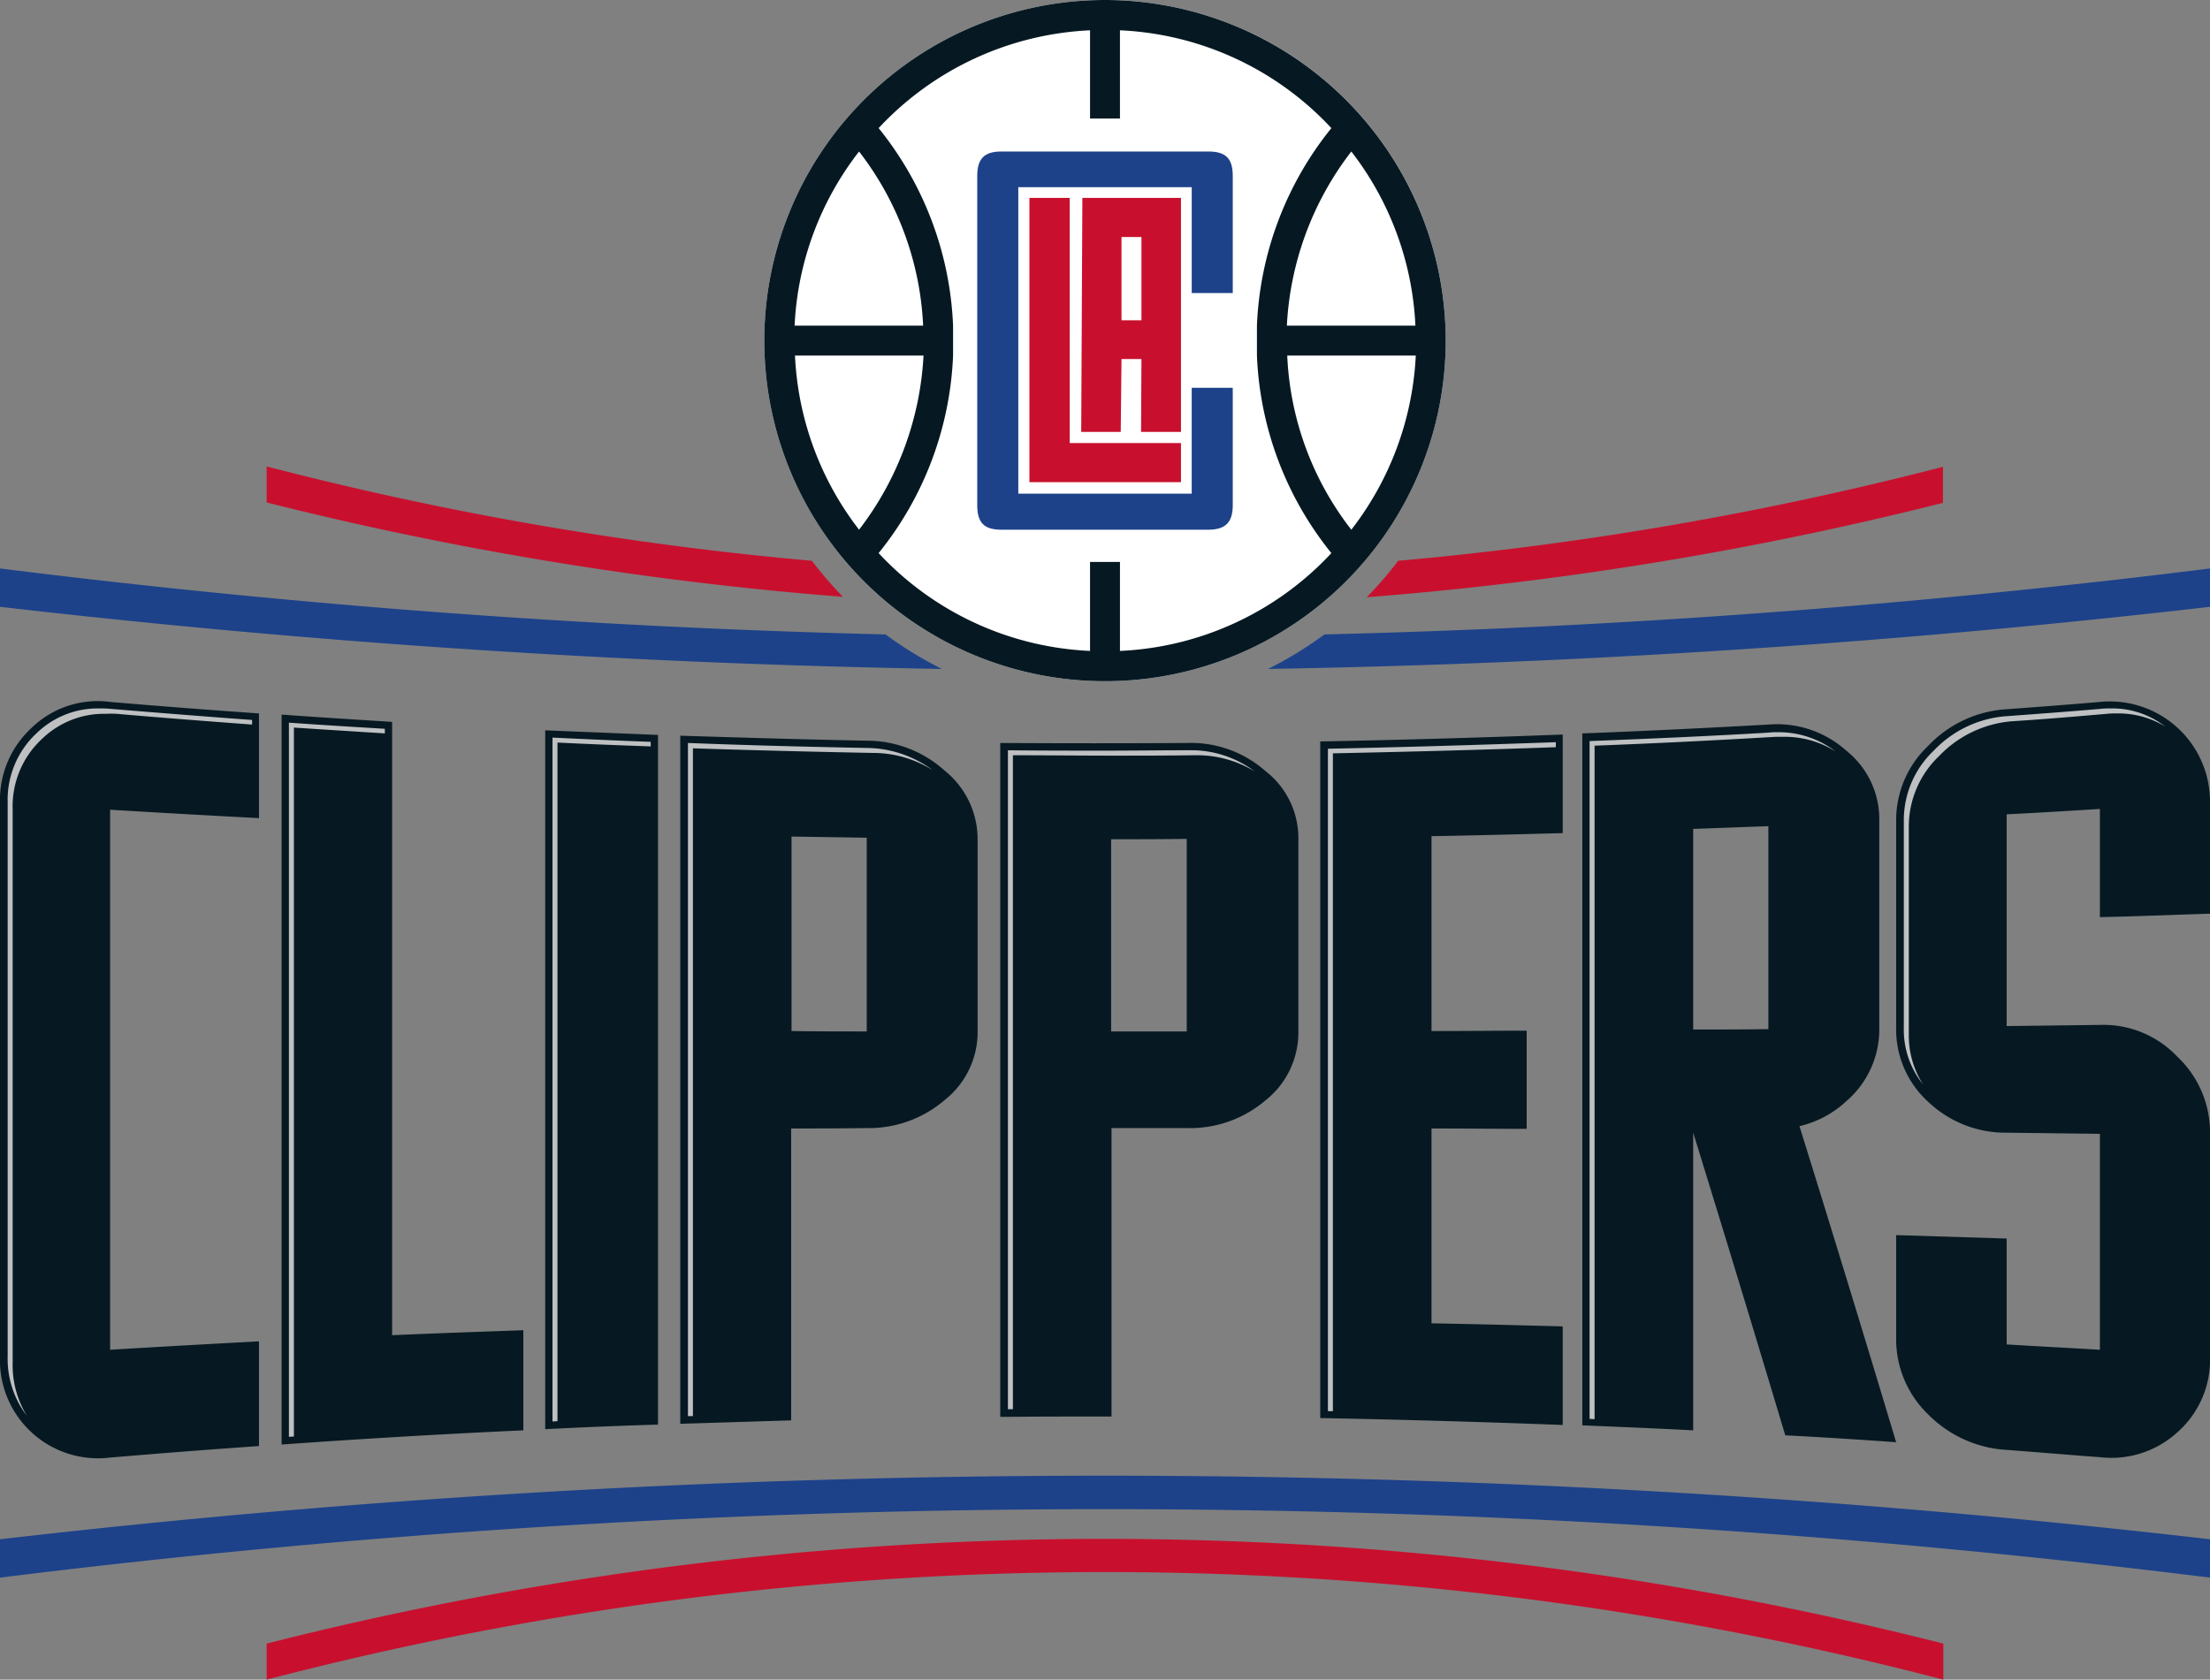
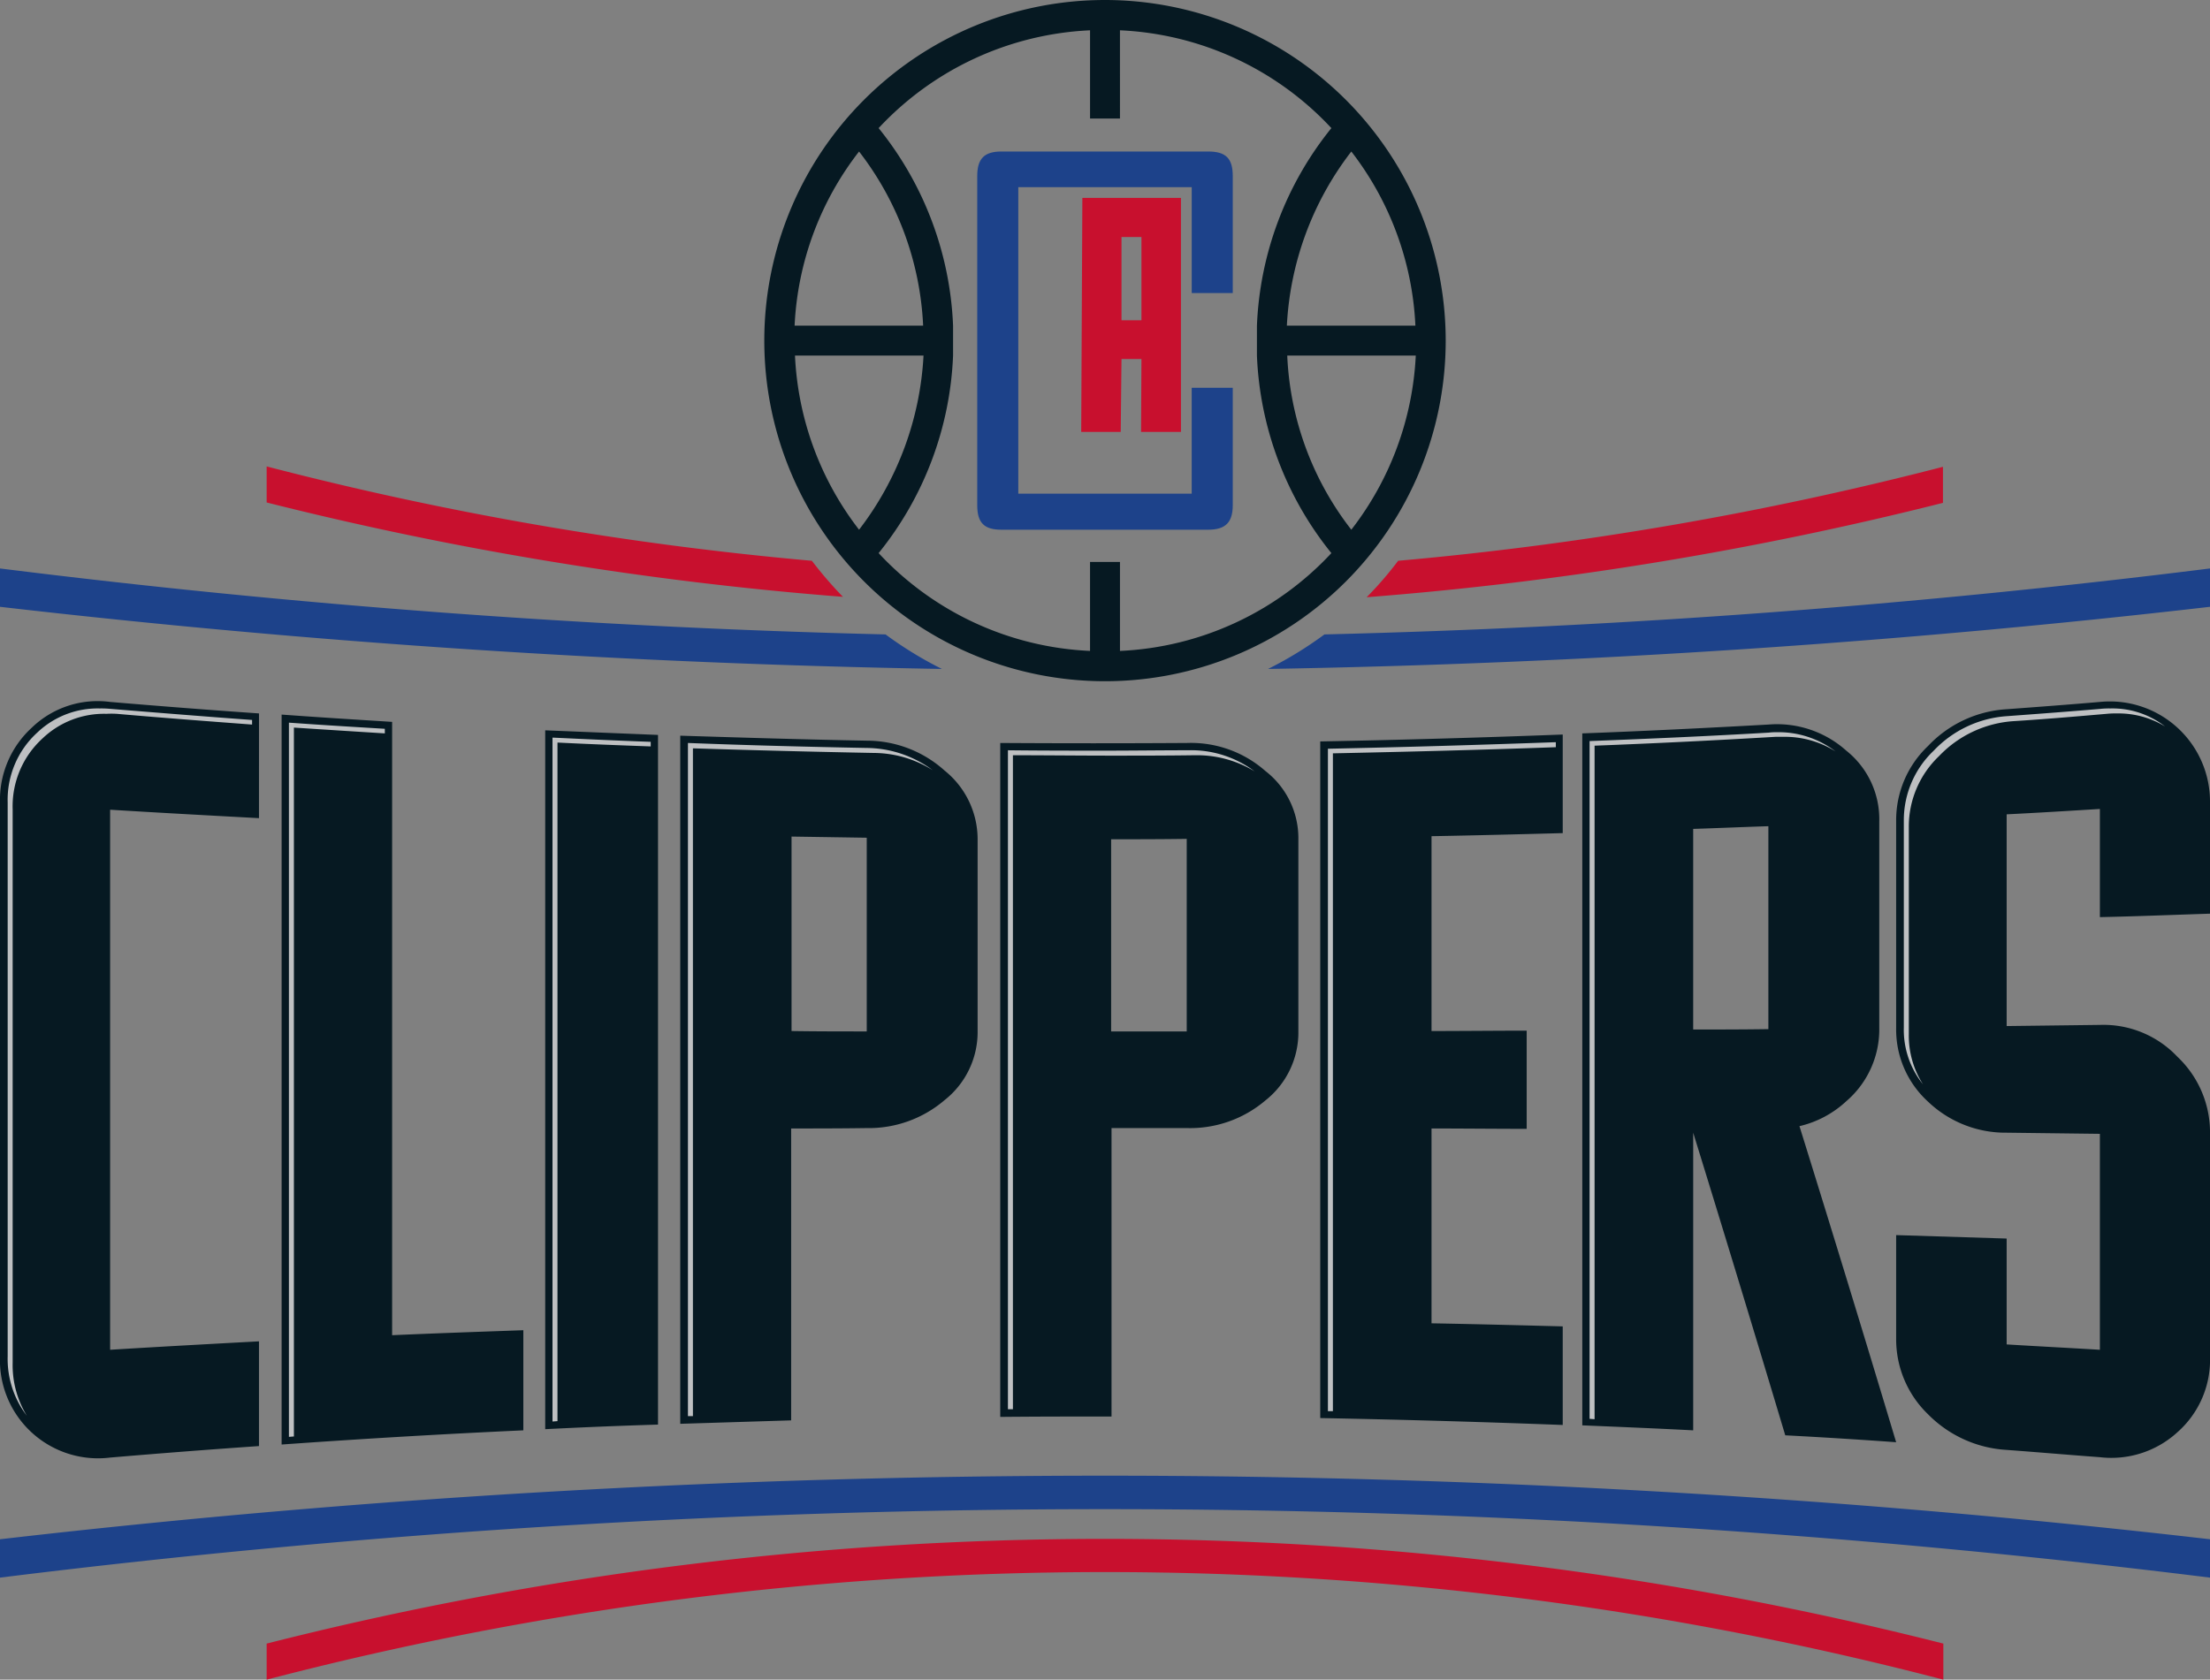
<svg xmlns="http://www.w3.org/2000/svg" width="283.7" height="215.681" viewBox="0 0 283.7 215.681">
  <rect x="0" y="0" width="283.7" height="215.681" fill="#808080" stroke="none" />
  <g fill="#061922">
    <path d="M4.088 93.434A12.574 12.574 0 0 0 0 103.088v71.122a12.592 12.592 0 0 0 14.136 12.953c6.353-.542 12.756-1.034 19.11-1.477v-13.447c-6.354.345-12.757.69-19.11 1.084v-69.349c6.353.394 12.756.739 19.11 1.084V91.61a1246.88 1246.88 0 0 1-19.11-1.477 12.169 12.169 0 0 0-10.048 3.3M50.337 92.695c-4.728-.296-9.457-.591-14.185-.936v93.73q15.515-1.109 31.03-1.823v-12.855c-5.615.197-11.23.394-16.845.64zM69.99 183.518q7.24-.369 14.48-.59V94.37l-14.48-.591zM111.264 95.108c-7.98-.147-15.959-.394-23.938-.64v88.36l14.235-.442v-37.482c3.25 0 6.452 0 9.653-.05a14.951 14.951 0 0 0 10.048-3.595 11.12 11.12 0 0 0 4.236-8.816v-24.726a11.31 11.31 0 0 0-4.236-8.767 14.93 14.93 0 0 0-9.998-3.842m0 37.335c-3.251 0-6.453 0-9.654-.05v-24.971l9.654.148zM237.008 141.407a12.149 12.149 0 0 0 4.236-9.408v-26.547a11.244 11.244 0 0 0-4.236-9.063 13.33 13.33 0 0 0-9.999-3.35c-7.979.444-15.909.838-23.888 1.134v88.853c4.729.197 9.506.394 14.235.64v-38.22q5.91 19.134 11.82 38.86c4.729.247 9.457.542 14.235.887a4167.938 4167.938 0 0 0-12.412-40.585 13.23 13.23 0 0 0 6.009-3.201m-19.652-34.97c3.201-.099 6.452-.247 9.653-.345v26.055c-3.201.05-6.452.05-9.653.05zM152.341 95.404q-11.969.074-23.937 0v86.538c4.777-.049 9.506-.049 14.283-.049v-37.039h9.703a14.913 14.913 0 0 0 10.048-3.546 11.12 11.12 0 0 0 4.236-8.816v-24.824A10.908 10.908 0 0 0 162.438 99a14.454 14.454 0 0 0-10.097-3.595m0 37.039h-9.703v-24.676c3.25 0 6.452 0 9.703-.05zM169.481 182.09c10.393.197 20.736.493 31.128.887v-12.659c-5.615-.147-11.23-.295-16.844-.394v-25.02c3.201 0 8.964.049 12.215.049v-12.609c-3.202 0-8.965.05-12.215.05v-25.021c5.615-.099 11.23-.247 16.844-.394V94.32q-15.514.591-31.128.887zM283.7 117.322v-14.234a12.859 12.859 0 0 0-14.136-12.954c-3.99.345-7.979.64-11.968.936a15.114 15.114 0 0 0-10.097 4.728 13.125 13.125 0 0 0-4.088 9.604V132a12.525 12.525 0 0 0 4.088 9.457 14.39 14.39 0 0 0 10.097 3.99l11.968.147v27.73c-3.99-.246-7.979-.443-11.968-.69V159.04l-14.185-.443v13.299a13.374 13.374 0 0 0 4.088 9.703 15.408 15.408 0 0 0 10.097 4.58c3.99.296 7.979.64 11.968.936a12.564 12.564 0 0 0 9.95-3.202 12.39 12.39 0 0 0 4.186-9.752v-28.468a13.352 13.352 0 0 0-4.187-9.999 13.054 13.054 0 0 0-9.949-4.088l-11.968.148v-27.188c3.99-.197 7.979-.443 11.968-.69v13.89c4.729-.098 9.457-.295 14.136-.443" />
  </g>
  <path fill="#bec0c2" d="M14.973 91.66c5.615.493 11.476.937 17.387 1.38v-.591c-6.059-.443-12.215-.936-18.224-1.429a12.003 12.003 0 0 0-1.33-.049 11.235 11.235 0 0 0-8.028 3.103 11.68 11.68 0 0 0-3.793 8.964v71.122a12.023 12.023 0 0 0 2.463 7.635 12.423 12.423 0 0 1-1.823-6.797v-71.073a11.795 11.795 0 0 1 3.842-9.112 11.418 11.418 0 0 1 8.176-3.152 11.94 11.94 0 0 1 1.33 0M49.401 94.173v-.591c-4.088-.247-8.225-.493-12.313-.788v91.71l.64-.05v-91.02h.099c3.743.246 7.634.492 11.574.739M83.534 95.847v-.59c-4.137-.149-8.373-.346-12.609-.543v87.82l.64-.05v-87.13h.099c3.89.198 7.88.346 11.87.493M112.1 96.685a14.291 14.291 0 0 1 7.635 2.216 14.366 14.366 0 0 0-8.471-2.857c-7.635-.147-15.368-.345-22.953-.64v86.44h.64v-85.75h.1c7.634.246 15.416.443 23.05.59M228.832 94.616a12.16 12.16 0 0 1 6.797 1.872 12.023 12.023 0 0 0-7.635-2.463 6.28 6.28 0 0 0-.935.05c-7.536.442-15.269.787-23.002 1.083v87.03l.64.05v-86.49h.099c7.782-.295 15.564-.689 23.1-1.132h.936M142.737 97.03c3.497 0 7.043 0 10.49-.05h.148a14.24 14.24 0 0 1 7.684 2.069 13.559 13.559 0 0 0-8.521-2.71h-.148c-3.497 0-7.043.05-10.49.05-4.089 0-8.325 0-12.511-.05v84.618h.64V96.98h.099c4.186 0 8.422.05 12.609.05M199.674 95.305c-9.654.345-19.505.64-29.208.838v85.06h.64v-84.47h.1c9.406-.196 19.01-.442 28.517-.787v-.64zM270.45 91.66a11.13 11.13 0 0 1 1.281-.049 11.495 11.495 0 0 1 6.206 1.675 11.017 11.017 0 0 0-7.043-2.315 10.296 10.296 0 0 0-1.231.05c-3.99.344-7.98.64-11.969.935a14.255 14.255 0 0 0-9.457 4.433 12.312 12.312 0 0 0-3.841 8.964v26.597a11.164 11.164 0 0 0 2.462 7.29 11.606 11.606 0 0 1-1.822-6.453V106.19a12.496 12.496 0 0 1 3.891-9.111 14.545 14.545 0 0 1 9.604-4.482c3.94-.247 7.93-.591 11.92-.936" />
  <path fill="#1d428a" d="M0 202.58a1148.733 1148.733 0 0 1 283.7 0v-4.926a1236.444 1236.444 0 0 0-283.7 0z" />
  <path fill="#c8102e" d="M34.231 215.681a426.065 426.065 0 0 1 215.238 0v-4.63a437.396 437.396 0 0 0-215.238 0v4.63" />
  <path fill="#1d428a" d="M113.677 81.465A1138.267 1138.267 0 0 1 0 72.994v4.925c40.092 4.63 80.48 7.29 120.917 7.98a49.084 49.084 0 0 1-7.24-4.434M170.023 81.465a49.084 49.084 0 0 1-7.24 4.433c40.437-.69 80.825-3.35 120.917-7.979v-4.925a1138.272 1138.272 0 0 1-113.677 8.471" />
  <path fill="#c8102e" d="M104.22 72.009a428.34 428.34 0 0 1-69.989-12.117v4.63a443.85 443.85 0 0 0 73.979 12.116 51.805 51.805 0 0 1-3.99-4.63M179.48 72.009a45.058 45.058 0 0 1-4.04 4.679 442.195 442.195 0 0 0 73.98-12.117v-4.63a431.108 431.108 0 0 1-69.94 12.068" />
-   <path fill="#fff" d="M98.113 43.737a43.737 43.737 0 1 1 43.737 43.737 43.733 43.733 0 0 1-43.737-43.737" />
  <path fill="#061922" d="M141.85 0a43.737 43.737 0 1 0 43.737 43.737A43.764 43.764 0 0 0 141.85 0m31.62 19.455a39.487 39.487 0 0 1 8.226 22.361h-16.5a39.902 39.902 0 0 1 8.275-22.36m-63.192 0a39.487 39.487 0 0 1 8.225 22.36h-16.5a39.413 39.413 0 0 1 8.275-22.36m0 48.563a39.487 39.487 0 0 1-8.226-22.361h16.5a40.132 40.132 0 0 1-8.274 22.361m33.492 15.564V72.156h-3.842v11.427a39.46 39.46 0 0 1-27.139-12.56 43.114 43.114 0 0 0 9.556-25.365v-3.842a43.114 43.114 0 0 0-9.556-25.365 39.556 39.556 0 0 1 27.14-12.56v11.328h3.84V3.891a39.46 39.46 0 0 1 27.14 12.56 43.114 43.114 0 0 0-9.556 25.365v3.842a43.114 43.114 0 0 0 9.556 25.366 39.46 39.46 0 0 1-27.14 12.56m29.7-15.565a39.136 39.136 0 0 1-8.225-22.361h16.5a39.636 39.636 0 0 1-8.274 22.361" />
-   <path fill="#c8102e" d="M132.147 25.415v36.497h19.455v-5.024h-14.283V25.415z" />
  <path fill="#1d428a" d="M158.251 37.63V22.607c0-2.265-.886-3.152-3.152-3.152h-26.547c-2.217 0-3.103.936-3.103 3.152v42.26c0 2.265.886 3.152 3.103 3.152h26.547c2.217 0 3.152-.936 3.152-3.152V49.795h-5.27V63.39H130.72V24.036h22.262V37.63h5.27z" />
  <path fill="#c8102e" d="M151.602 55.46V25.414h-12.658l-.148 30.044h5.073l.099-9.358h2.561l-.05 9.358zm-5.073-14.333h-2.561V30.439h2.561z" />
</svg>